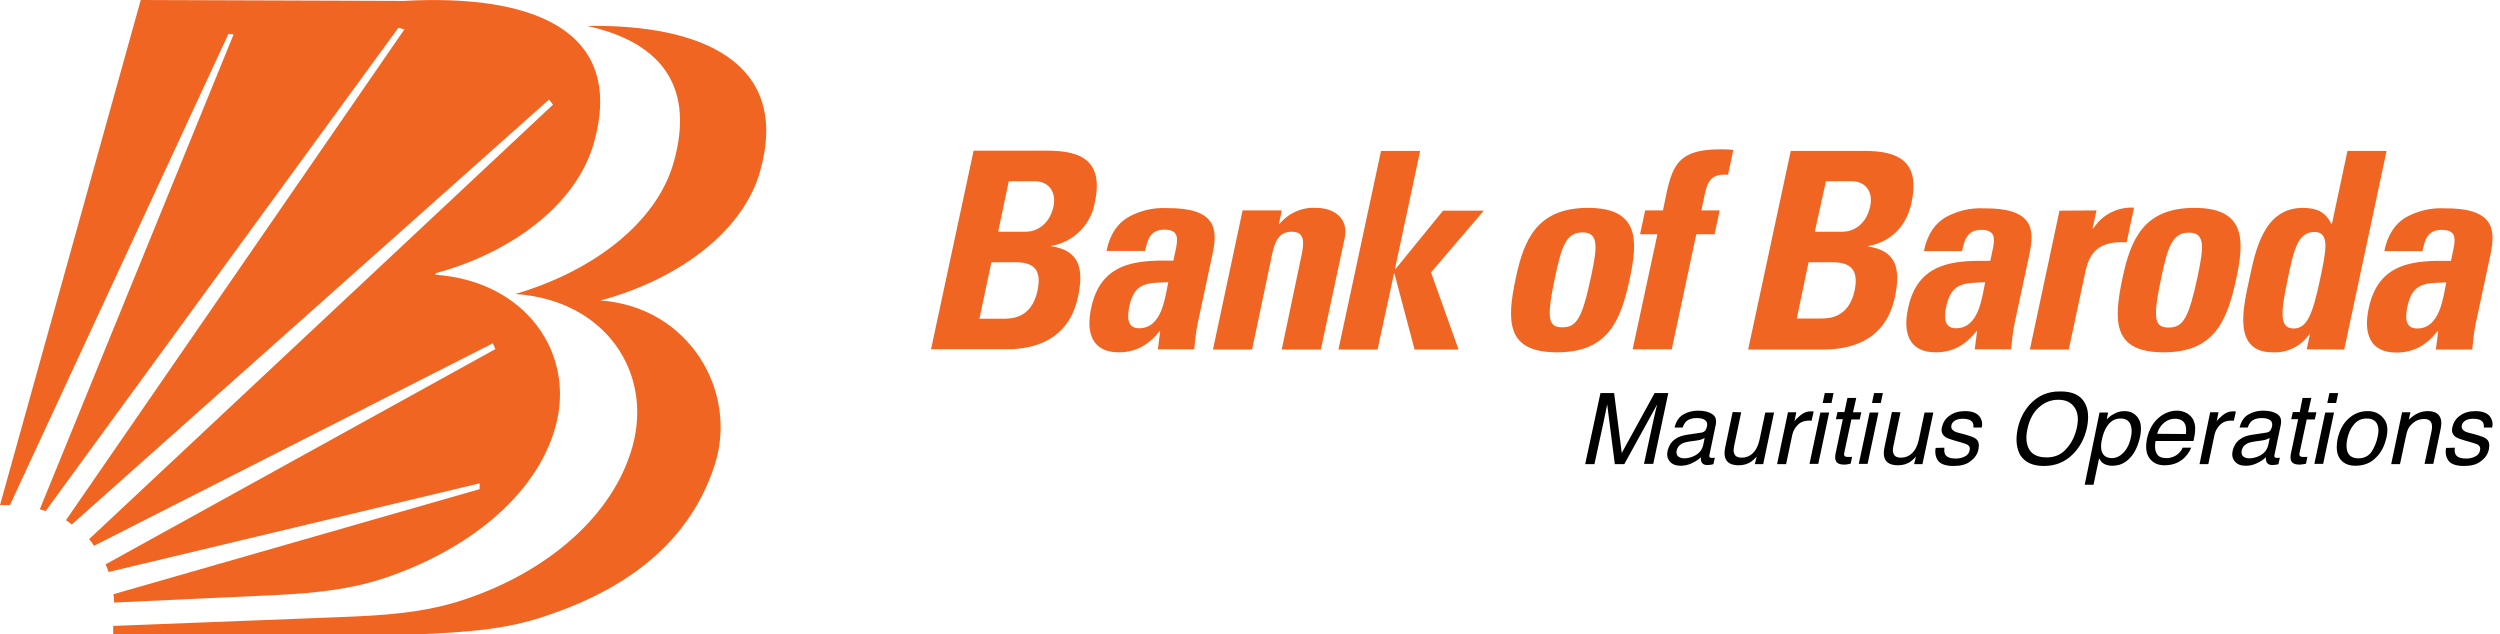
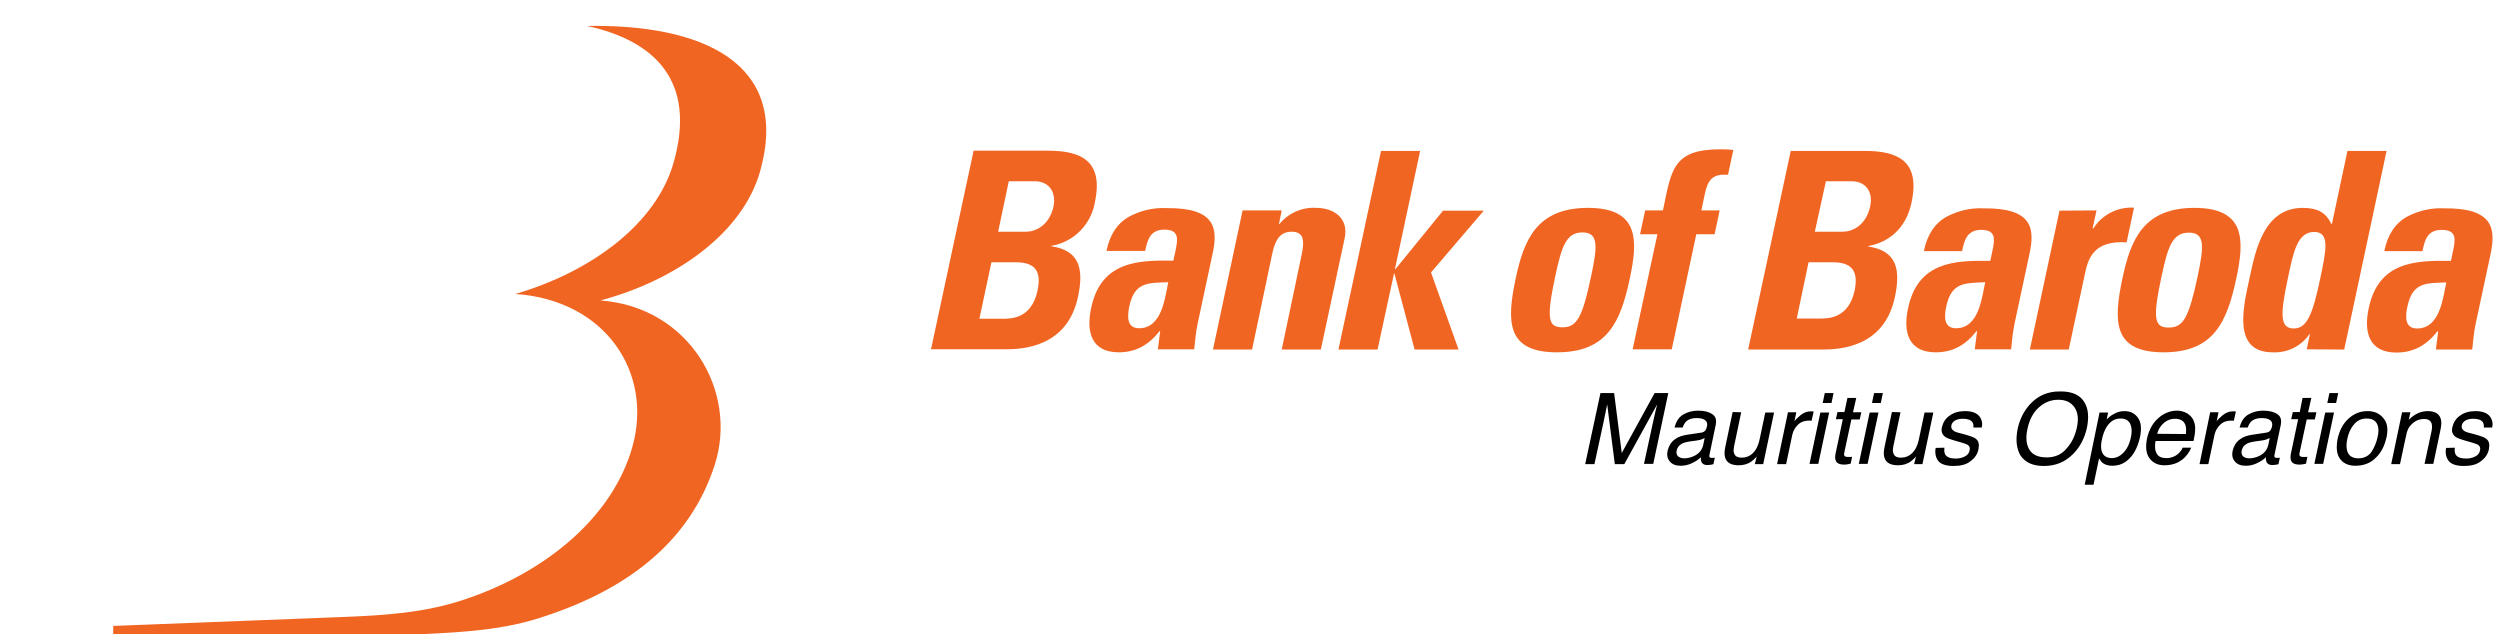
<svg xmlns="http://www.w3.org/2000/svg" version="1.1" id="Layer_1" x="0" y="0" viewBox="0 0 1080 274" style="enable-background:new 0 0 1080 274" xml:space="preserve">
  <style>.st0{fill-rule:evenodd;clip-rule:evenodd;fill:#f16522}</style>
  <g id="surface1">
    <path class="st0" d="M181.5 274H48.9v-3.6l97.7-3.8c18.5-.7 36.5-1.7 54-7.6 35.7-11.9 64.2-36 72.6-66 9-32.1-11.7-63.4-50.6-66 32.9-9.6 61.1-30.4 68.5-57.1 9.7-34.7-7.9-52.2-37.5-58.7 49.4-.8 88 15.7 74.8 62.7-7.5 26.7-36.2 47.1-69 55.9 38.4 2.8 59.5 39.3 49.4 70.9-10.6 33.1-37.4 53.6-73.1 65.4-17.6 6.1-35.6 7-54.2 7.9" />
-     <path class="st0" d="m111.9 257.4-62.6 2.9c0-1.2-.1-2.4-.3-3.6l158.2-45.4v-2.5L46.9 247.1c-.4-1.2-.8-2.3-1.3-3.3l168.4-93-1.1-2.5-172.3 87.5c-.6-1-1.3-2-2.1-2.9L238.9 45.2l-1.7-2.2L31 226.6c-.8-.7-1.7-1.3-2.5-1.9l146.2-212-2.6-.7L19.7 220.8c-.8-.3-1.7-.5-2.5-.8l83.7-205.1-2.2-.3L4.3 218.2H0L60.8 0l113.6.4c53.7-3 96.1 11.4 82.2 61.2-7.5 26.8-35.6 47.5-68.3 56.4l-.2.7c38.9 2.7 60.8 33.9 51.8 65.9-8.4 29.9-38.3 53.3-74 65.2-17.5 5.8-35.5 6.8-54 7.6" />
  </g>
  <path d="M691.4 169.8h5.9l3.3 25.9 14.2-25.9h5.9l-6.5 30.6h-4l3.9-18c.1-.6.4-1.6.7-3.1s.7-3 1.1-4.6l-14.2 25.8h-4.1l-3.3-25.8-.2 1c-.2.8-.4 1.9-.7 3.4s-.5 2.6-.7 3.4l-3.9 18h-4l6.6-30.7zM734.9 186.9c.9-.1 1.5-.5 1.9-1.1.2-.3.4-.8.6-1.5.3-1.3 0-2.2-.8-2.8s-2-.9-3.7-.9c-1.9 0-3.5.5-4.5 1.5-.6.6-1.1 1.5-1.5 2.6h-3.5c.7-2.7 1.9-4.6 3.9-5.7 1.9-1.1 4.1-1.6 6.3-1.6 2.6 0 4.6.5 6.1 1.5s1.9 2.5 1.5 4.6l-2.7 12.9c-.1.4-.1.7 0 1 .1.2.4.4 1 .4h.6c.2 0 .5-.1.7-.1l-.6 2.8c-.6.2-1.1.3-1.4.3-.3 0-.8.1-1.3.1-1.3 0-2.1-.5-2.5-1.4-.2-.5-.3-1.2-.2-2-1 1-2.2 1.8-3.9 2.6s-3.2 1.1-4.9 1.1c-2 0-3.6-.6-4.6-1.8-1.1-1.3-1.4-2.8-1-4.7.5-2 1.5-3.7 3-4.8 1.5-1.2 3.4-1.8 5.5-2.1l6-.9zm-7.4 11.1c1.4 0 2.7-.3 4.1-.9 2.3-1 3.7-2.7 4.2-4.9l.6-3c-.5.3-1.2.6-1.9.8-.8.2-1.5.3-2.2.4l-2.3.3c-1.4.2-2.5.5-3.3.9-1.3.7-2.1 1.6-2.4 3.1-.2 1.1 0 1.9.7 2.5.5.4 1.4.8 2.5.8zM752.2 178.1l-3.1 14.8c-.2 1.2-.3 2 0 2.8.4 1.4 1.5 2 3.3 2 2.6 0 4.6-1.2 6.1-3.5.8-1.3 1.4-3 1.8-5.1l2.3-10.9h3.8l-4.7 22.3h-3.6l.8-3.3c-.7.9-1.5 1.5-2.2 2.1-1.6 1.2-3.6 1.7-5.6 1.7-3.2 0-5.1-1.1-5.8-3.2-.4-1.2-.4-2.6 0-4.6l3.2-15.2 3.7.1zM772.4 178.1h3.6l-.8 3.9c.5-.8 1.4-1.6 2.7-2.7 1.4-1.1 2.8-1.6 4.3-1.6h.4c.2 0 .5 0 .9.1l-.9 4c-.2 0-.4-.1-.6-.1h-.6c-1.9 0-3.5.6-4.7 1.8-1.3 1.3-2 2.6-2.4 4.2l-2.7 12.8h-3.9l4.7-22.4zM786.4 178.2h3.8l-4.7 22.2h-3.8l4.7-22.2zm1.9-8.4h3.8l-.9 4.3h-3.8l.9-4.3zM798.1 171.9h3.8l-1.4 6.2h3.6l-.7 3.1h-3.6l-3.1 14.5c-.2.8 0 1.3.5 1.5.3.2.8.2 1.5.2h.6c.2 0 .5 0 .8-.1l-.6 3-1.5.3c-.5.1-1 .1-1.5.1-1.7 0-2.8-.5-3.3-1.4s-.5-2-.2-3.5l3.1-14.7h-3l.7-3.1h3l1.3-6.1zM807.7 178.2h3.8l-4.7 22.2H803l4.7-22.2zm1.9-8.4h3.8l-.9 4.3h-3.8l.9-4.3zM821 178.1l-3.1 14.8c-.2 1.2-.3 2 0 2.8.4 1.4 1.5 2 3.3 2 2.6 0 4.6-1.2 6.1-3.5.8-1.3 1.4-3 1.8-5.1l2.3-10.9h3.8l-4.7 22.3h-3.6l.8-3.3c-.7.9-1.5 1.5-2.2 2.1-1.6 1.2-3.6 1.7-5.6 1.7-3.2 0-5.1-1.1-5.8-3.2-.4-1.2-.4-2.6 0-4.6l3.2-15.2 3.7.1zM840 193.4c-.2 1.3 0 2.2.3 2.9.7 1.2 2.2 1.8 4.6 1.8 1.4 0 2.7-.3 3.9-.9 1.2-.6 1.9-1.5 2.1-2.8.2-1-.1-1.6-.8-2.2-.5-.3-1.5-.7-3-1.1l-2.8-.8c-1.8-.5-3.1-1-3.9-1.5-1.4-1-1.9-2.4-1.5-4.2.5-2.1 1.5-3.8 3.4-5.1 1.8-1.3 4-1.9 6.6-1.9 3.4 0 5.6 1 6.7 3 .7 1.3.9 2.6.5 4.1h-3.6c.1-.9 0-1.6-.4-2.3-.7-1-2-1.5-4.2-1.5-1.5 0-2.5.3-3.4.8-.9.6-1.4 1.3-1.5 2.1-.2 1 .1 1.7 1 2.3.5.4 1.3.7 2.2.9l2.3.6c2.5.7 4.3 1.3 5 1.9 1.3 1 1.6 2.4 1.2 4.6-.4 2-1.5 3.7-3.4 5.1-1.8 1.5-4.3 2.1-7.4 2.1-3.3 0-5.5-.8-6.6-2.2-1.1-1.5-1.5-3.4-1.1-5.6l3.8-.1zM900.7 174.2c1.5 2.7 1.7 6.2.9 10.4-1 4.6-2.9 8.3-5.9 11.4-3.5 3.6-7.7 5.3-12.8 5.3-4.7 0-8-1.5-10.1-4.6-1.7-3-2.1-6.8-1.2-11.3.9-4.2 2.6-7.7 5.3-10.7 3.5-3.8 7.7-5.6 12.9-5.6 5.4-.1 9.1 1.6 10.9 5.1zm-3.5 10.5c.8-3.6.5-6.5-1-8.7s-3.8-3.3-7-3.3-6 1.1-8.4 3.3c-2.4 2.1-4.2 5.4-5 9.6-.7 3.4-.5 6.2.8 8.5s3.8 3.5 7.6 3.5c3.7 0 6.6-1.4 8.7-4 2.2-2.5 3.6-5.5 4.3-8.9zM907 178.2h3.7l-.6 3c1-1 1.9-1.8 3-2.3 1.5-.9 3-1.3 4.7-1.3 2.5 0 4.5 1 5.8 2.9 1.4 1.9 1.6 4.7.9 8.3-1.1 4.8-3 8.3-6 10.5-1.9 1.4-3.9 1.9-6 1.9-1.6 0-3-.4-4-1.1-.6-.4-1.2-1.2-1.7-2.1l-2.4 11.4h-3.8l6.4-31.2zm13.5 10.9c.4-1.7.5-3.3.2-4.6-.5-2.4-1.9-3.7-4.6-3.7s-4.6 1.3-6.2 3.9c-.8 1.4-1.5 3.2-1.9 5.3-.4 1.7-.4 3.2-.2 4.4.5 2.3 2 3.5 4.6 3.5 1.7 0 3.4-.8 4.8-2.2 1.5-1.5 2.7-3.7 3.3-6.6zM947.6 181.6c.5 1.2.8 2.4.7 4 0 1.1-.2 2.7-.7 4.9h-16.4c-.4 2.2-.3 4.1.5 5.4.7 1.4 2.1 2 4.3 2 1.9 0 3.7-.7 5-1.9.9-.8 1.5-1.6 1.9-2.6h3.7c-.3.8-.8 1.7-1.5 2.7-.8 1-1.5 1.8-2.3 2.4-1.4 1.1-2.9 1.8-4.7 2.2-1 .2-2 .3-3.1.3-2.8 0-4.9-1-6.4-3s-1.8-4.8-1.1-8.5c.8-3.6 2.3-6.5 4.7-8.7s5.2-3.4 8.3-3.4c1.5 0 3 .4 4.4 1.2 1.2.8 2.2 1.8 2.7 3zm-3.3 5.9c.2-1.6.1-2.9-.2-3.9-.7-1.8-2.1-2.7-4.6-2.7-1.7 0-3.3.6-4.7 1.8-1.5 1.3-2.4 2.8-2.9 4.7l12.4.1zM954.8 178.1h3.6l-.8 3.9c.5-.8 1.4-1.6 2.7-2.7 1.4-1.1 2.8-1.6 4.3-1.6h.4c.2 0 .5 0 .9.1l-.9 4c-.2 0-.4-.1-.6-.1h-.6c-1.9 0-3.5.6-4.7 1.8-1.3 1.3-2 2.6-2.4 4.2l-2.7 12.8h-3.8l4.6-22.4zM979 186.9c.9-.1 1.5-.5 1.9-1.1.2-.3.4-.8.6-1.5.3-1.3 0-2.2-.8-2.8s-2-.9-3.7-.9c-1.9 0-3.5.5-4.5 1.5-.6.6-1.1 1.5-1.5 2.6h-3.5c.7-2.7 1.9-4.6 3.9-5.7 1.9-1.1 4.1-1.6 6.3-1.6 2.6 0 4.6.5 6.1 1.5s1.9 2.5 1.5 4.6l-2.7 12.9c-.1.4-.1.7 0 1 .1.2.4.4 1 .4h.6c.2 0 .5-.1.7-.1l-.6 2.8c-.6.2-1.1.3-1.4.3-.3 0-.8.1-1.3.1-1.3 0-2.1-.5-2.5-1.4-.2-.5-.3-1.2-.2-2-1 1-2.2 1.8-3.9 2.6-1.6.8-3.2 1.1-4.9 1.1-2 0-3.6-.6-4.6-1.8-1.1-1.3-1.4-2.8-1-4.7.5-2 1.5-3.7 3-4.8 1.5-1.2 3.4-1.8 5.5-2.1l6-.9zm-7.4 11.1c1.4 0 2.7-.3 4.1-.9 2.3-1 3.7-2.7 4.2-4.9l.6-3c-.5.3-1.2.6-1.9.8-.8.2-1.5.3-2.2.4l-2.3.3c-1.4.2-2.5.5-3.3.9-1.3.7-2.1 1.6-2.4 3.1-.2 1.1 0 1.9.7 2.5.5.4 1.4.8 2.5.8zM994.7 171.9h3.8l-1.4 6.2h3.6l-.7 3.1h-3.5l-3.1 14.5c-.2.8 0 1.3.5 1.5.3.2.8.2 1.5.2h.6c.2 0 .5 0 .8-.1l-.6 3-1.5.3c-.5.1-1 .1-1.5.1-1.7 0-2.8-.5-3.3-1.4s-.5-2-.2-3.5l3.1-14.7h-3l.7-3.1h3l1.2-6.1zM1004.5 178.2h3.8l-4.7 22.2h-3.8l4.7-22.2zm1.8-8.4h3.8l-.9 4.3h-3.8l.9-4.3zM1031 188.8c-.8 3.6-2.2 6.6-4.6 8.9-2.2 2.3-5.2 3.5-8.9 3.5-3.1 0-5.3-1.1-6.7-3.1s-1.6-4.8-1-8.3c.8-3.8 2.4-6.8 4.7-8.9 2.4-2.2 5.1-3.3 8.3-3.3 2.9 0 5.1 1 6.7 2.9 1.7 1.9 2.3 4.5 1.5 8.3zm-3.9.1c.5-2.1.5-3.8.1-5-.6-2-2.2-3.1-4.8-3.1-2.3 0-4.2.9-5.5 2.6-1.5 1.7-2.4 3.9-2.9 6.3s-.4 4.4.3 5.9 2.2 2.4 4.5 2.4c2.5 0 4.4-1 5.7-2.8 1.2-1.9 2.1-4 2.6-6.3zM1037.7 178.1h3.6l-.7 3.2c1.4-1.3 2.6-2.2 4-2.8 1.3-.6 2.7-.9 4.1-.9 3.2 0 5 1.1 5.7 3.3.4 1.2.3 2.9-.2 5.2l-3 14.3h-3.8l3-14c.3-1.4.3-2.4.1-3.3-.4-1.4-1.5-2.1-3.2-2.1-.9 0-1.6.1-2.2.3-1.1.3-2.1.9-3.1 1.8-.8.8-1.4 1.5-1.7 2.3-.4.8-.7 1.9-1 3.4l-2.5 11.7h-3.8l4.7-22.4zM1060.5 193.4c-.2 1.3 0 2.2.3 2.9.7 1.2 2.2 1.8 4.6 1.8 1.4 0 2.7-.3 3.9-.9 1.2-.6 1.9-1.5 2.1-2.8.2-1-.1-1.6-.8-2.2-.5-.3-1.5-.7-3-1.1l-2.8-.8c-1.8-.5-3.1-1-3.9-1.5-1.4-1-1.9-2.4-1.5-4.2.5-2.1 1.5-3.8 3.4-5.1 1.8-1.3 4-1.9 6.6-1.9 3.4 0 5.6 1 6.7 3 .7 1.3.9 2.6.5 4.1h-3.6c.1-.9 0-1.6-.4-2.3-.7-1-2-1.5-4.2-1.5-1.5 0-2.5.3-3.4.8-.9.6-1.4 1.3-1.5 2.1-.2 1 .1 1.7 1 2.3.5.4 1.3.7 2.2.9l2.3.6c2.5.7 4.3 1.3 5 1.9 1.3 1 1.6 2.4 1.2 4.6-.4 2-1.5 3.7-3.4 5.1-1.8 1.5-4.3 2.1-7.4 2.1-3.3 0-5.5-.8-6.6-2.2-1.1-1.5-1.5-3.4-1.1-5.6l3.8-.1z" />
  <path class="st0" d="M428.3 113.3h10.6c9.1 0 10.9 4.7 9.3 12.3-2.6 12-11.2 12.1-15 12.1h-10.1l5.2-24.4zm7.5-35H447c6.1 0 9.4 4.6 8.1 10.9-1.8 8.3-7.9 10.9-11.8 10.9h-12.1l4.6-21.8zm-1.6 72.6c7.6 0 26.9-.9 31.5-22.7 2.5-11.7.9-20-11.5-21.8v-.2c9.6-1.6 17.2-9.2 18.8-18.9 3.9-18.3-6.6-22.2-20.4-22.2h-32l-18.4 85.8h32zm70.5-29c-1.4 6.6-2.7 19.9-12.6 19.9-5.5 0-5.1-5.3-4.2-9.6 2.3-10.6 8.3-9.9 16.8-10.3m19.1-12.1-6.4 29.9c-.8 3.7-1.1 7.5-1.5 11.2h-15.7l1-7.9h-.2c-4.9 6.2-10.5 9.2-17.7 9.2-11.7 0-14.2-8.7-11.9-19.2 4.2-19.9 19.8-20.7 35.5-20.4l1-4.7c1.1-5.1 1.2-8.7-4.9-8.7s-7.3 4.4-8.3 9.2H478c1.5-7.3 4.8-11.9 9.4-14.6 5-2.8 10.8-4.2 16.6-3.9 21.4-.2 22.2 9 19.8 19.9m29.9-18.9h-16.9L524 151h16.9l8.7-41.4c1.2-5.4 3-9.5 8.4-9.5s5.5 4.1 4.4 9.5l-8.7 41.4h16.9l10.3-48.1c1.8-8.3-4.3-13.1-12.3-13.1-6.1-.4-12.1 2.3-15.9 7h-.2l1.2-5.9zm41.4 60.1h-16.9l18.4-85.8h16.9l-10.9 51.1h.2L623.4 91H641l-22.8 26.7 11.9 33.3h-19l-8.7-32.8h-.2l-7.1 32.8zm79.8-9.6c-6.2 0-6.9-3.9-3-22.2 2.7-12.5 4.6-18.8 11.7-18.8 7.2 0 6.4 6.3 3.8 18.8-3.9 18.4-6.3 22.2-12.5 22.2m-2.3 10.8c21.8 0 27.5-13.1 31.5-32 3.5-16.4 4.1-30.4-18.1-30.4-22.2 0-27.7 14-31.2 30.4-4 18.8-4 32 17.8 32m76.2-87.4-2.3 10.7c-6.7-.5-8.7 2.2-10 8.2l-1.5 7.2h7.9l-2.2 10.3h-7.9l-10.6 49.7h-16.9l10.7-49.7h-7.5l2.2-10.3h7.7c3.6-17.3 4.1-26.4 24.7-26.4 1.8 0 3.7 0 5.7.3m32.5 48.5h10.5c9.1 0 10.9 4.7 9.4 12.2-2.6 12-11.2 12.1-15 12.1h-10l5.1-24.3zm7.5-35h11.1c6.1 0 9.4 4.6 8 10.9-1.8 8.3-7.8 10.9-11.8 10.9H784l4.8-21.8zm-1.7 72.7c7.7 0 26.9-.9 31.5-22.7 2.5-11.8.9-20-11.5-21.8v-.2c10.2-1.9 16.7-9 18.7-18.9 3.9-18.3-6.5-22.2-20.3-22.2h-31.9L755.2 151h31.9zm70.5-29.1c-1.4 6.6-2.7 19.9-12.6 19.9-5.5 0-5.1-5.3-4.2-9.5 2.3-10.7 8.4-9.9 16.8-10.4m19.1-12.1-6.4 29.9c-.8 3.7-1.1 7.5-1.5 11.2h-15.7l1-7.9h-.2c-4.9 6.2-10.4 9.2-17.7 9.2-11.7 0-14.2-8.7-11.9-19.1 4.2-19.9 19.9-20.7 35.5-20.4l1-4.7c1.1-5.1 1.2-8.7-4.9-8.7-6.1 0-7.3 4.4-8.3 9.2h-16.5c1.5-7.3 4.8-11.9 9.3-14.6 5.1-2.8 10.8-4.2 16.6-3.9 21.3-.2 22.1 8.9 19.7 19.8m13-18.8-12.8 60h16.8l7-32.8c1.3-5.9 3.3-14.5 18-13.5l3.2-15c-7-.4-13.8 3-17.5 8.9h-.4l1.7-7.7-16 .1zm47.1 50.5c-6.2 0-6.9-3.9-3-22.2 2.7-12.5 4.6-18.8 11.8-18.8s6.4 6.3 3.8 18.8c-3.9 18.3-6.3 22.2-12.6 22.2m-2.1 10.7c-21.8 0-21.8-13.1-17.8-32 3.5-16.4 8.9-30.4 31.1-30.4 22.2 0 21.6 14 18.1 30.4-4 18.8-9.7 32-31.4 32m56.2-10.3c-6.1 0-5.8-6.3-2.6-21.4 2.5-12 4.2-20.3 11.5-20.3 6.9 0 5 8.3 2.5 20.3-3.2 15.1-5.6 21.4-11.4 21.4m21.8 9.1 18.3-85.8h-16.9l-6.7 31.5h-.3c-2.4-5.1-6.2-6.9-12.3-6.9-17 0-20.5 18.7-23.1 30.8s-7.4 31.6 10.1 31.6c6.3.3 12.3-2.6 15.9-7.9h.2l-1.4 6.6 16.2.1zm44.1-29c-1.4 6.6-2.7 19.9-12.6 19.9-5.5 0-5.1-5.3-4.2-9.5 2.3-10.8 8.4-10 16.8-10.4m19.1-12.1-6.4 29.9c-.8 3.7-1.1 7.5-1.5 11.2h-15.7l1-7.9h-.3c-4.9 6.2-10.5 9.2-17.8 9.2-11.7 0-14.2-8.7-11.9-19.2 4.2-19.9 19.8-20.7 35.5-20.4l1-4.7c1.1-5.1 1.2-8.7-5-8.7s-7.3 4.4-8.3 9.2H1030c1.5-7.3 4.8-11.9 9.3-14.6 5.1-2.8 10.8-4.2 16.6-3.9 21.5-.2 22.3 9 20 19.9" />
</svg>